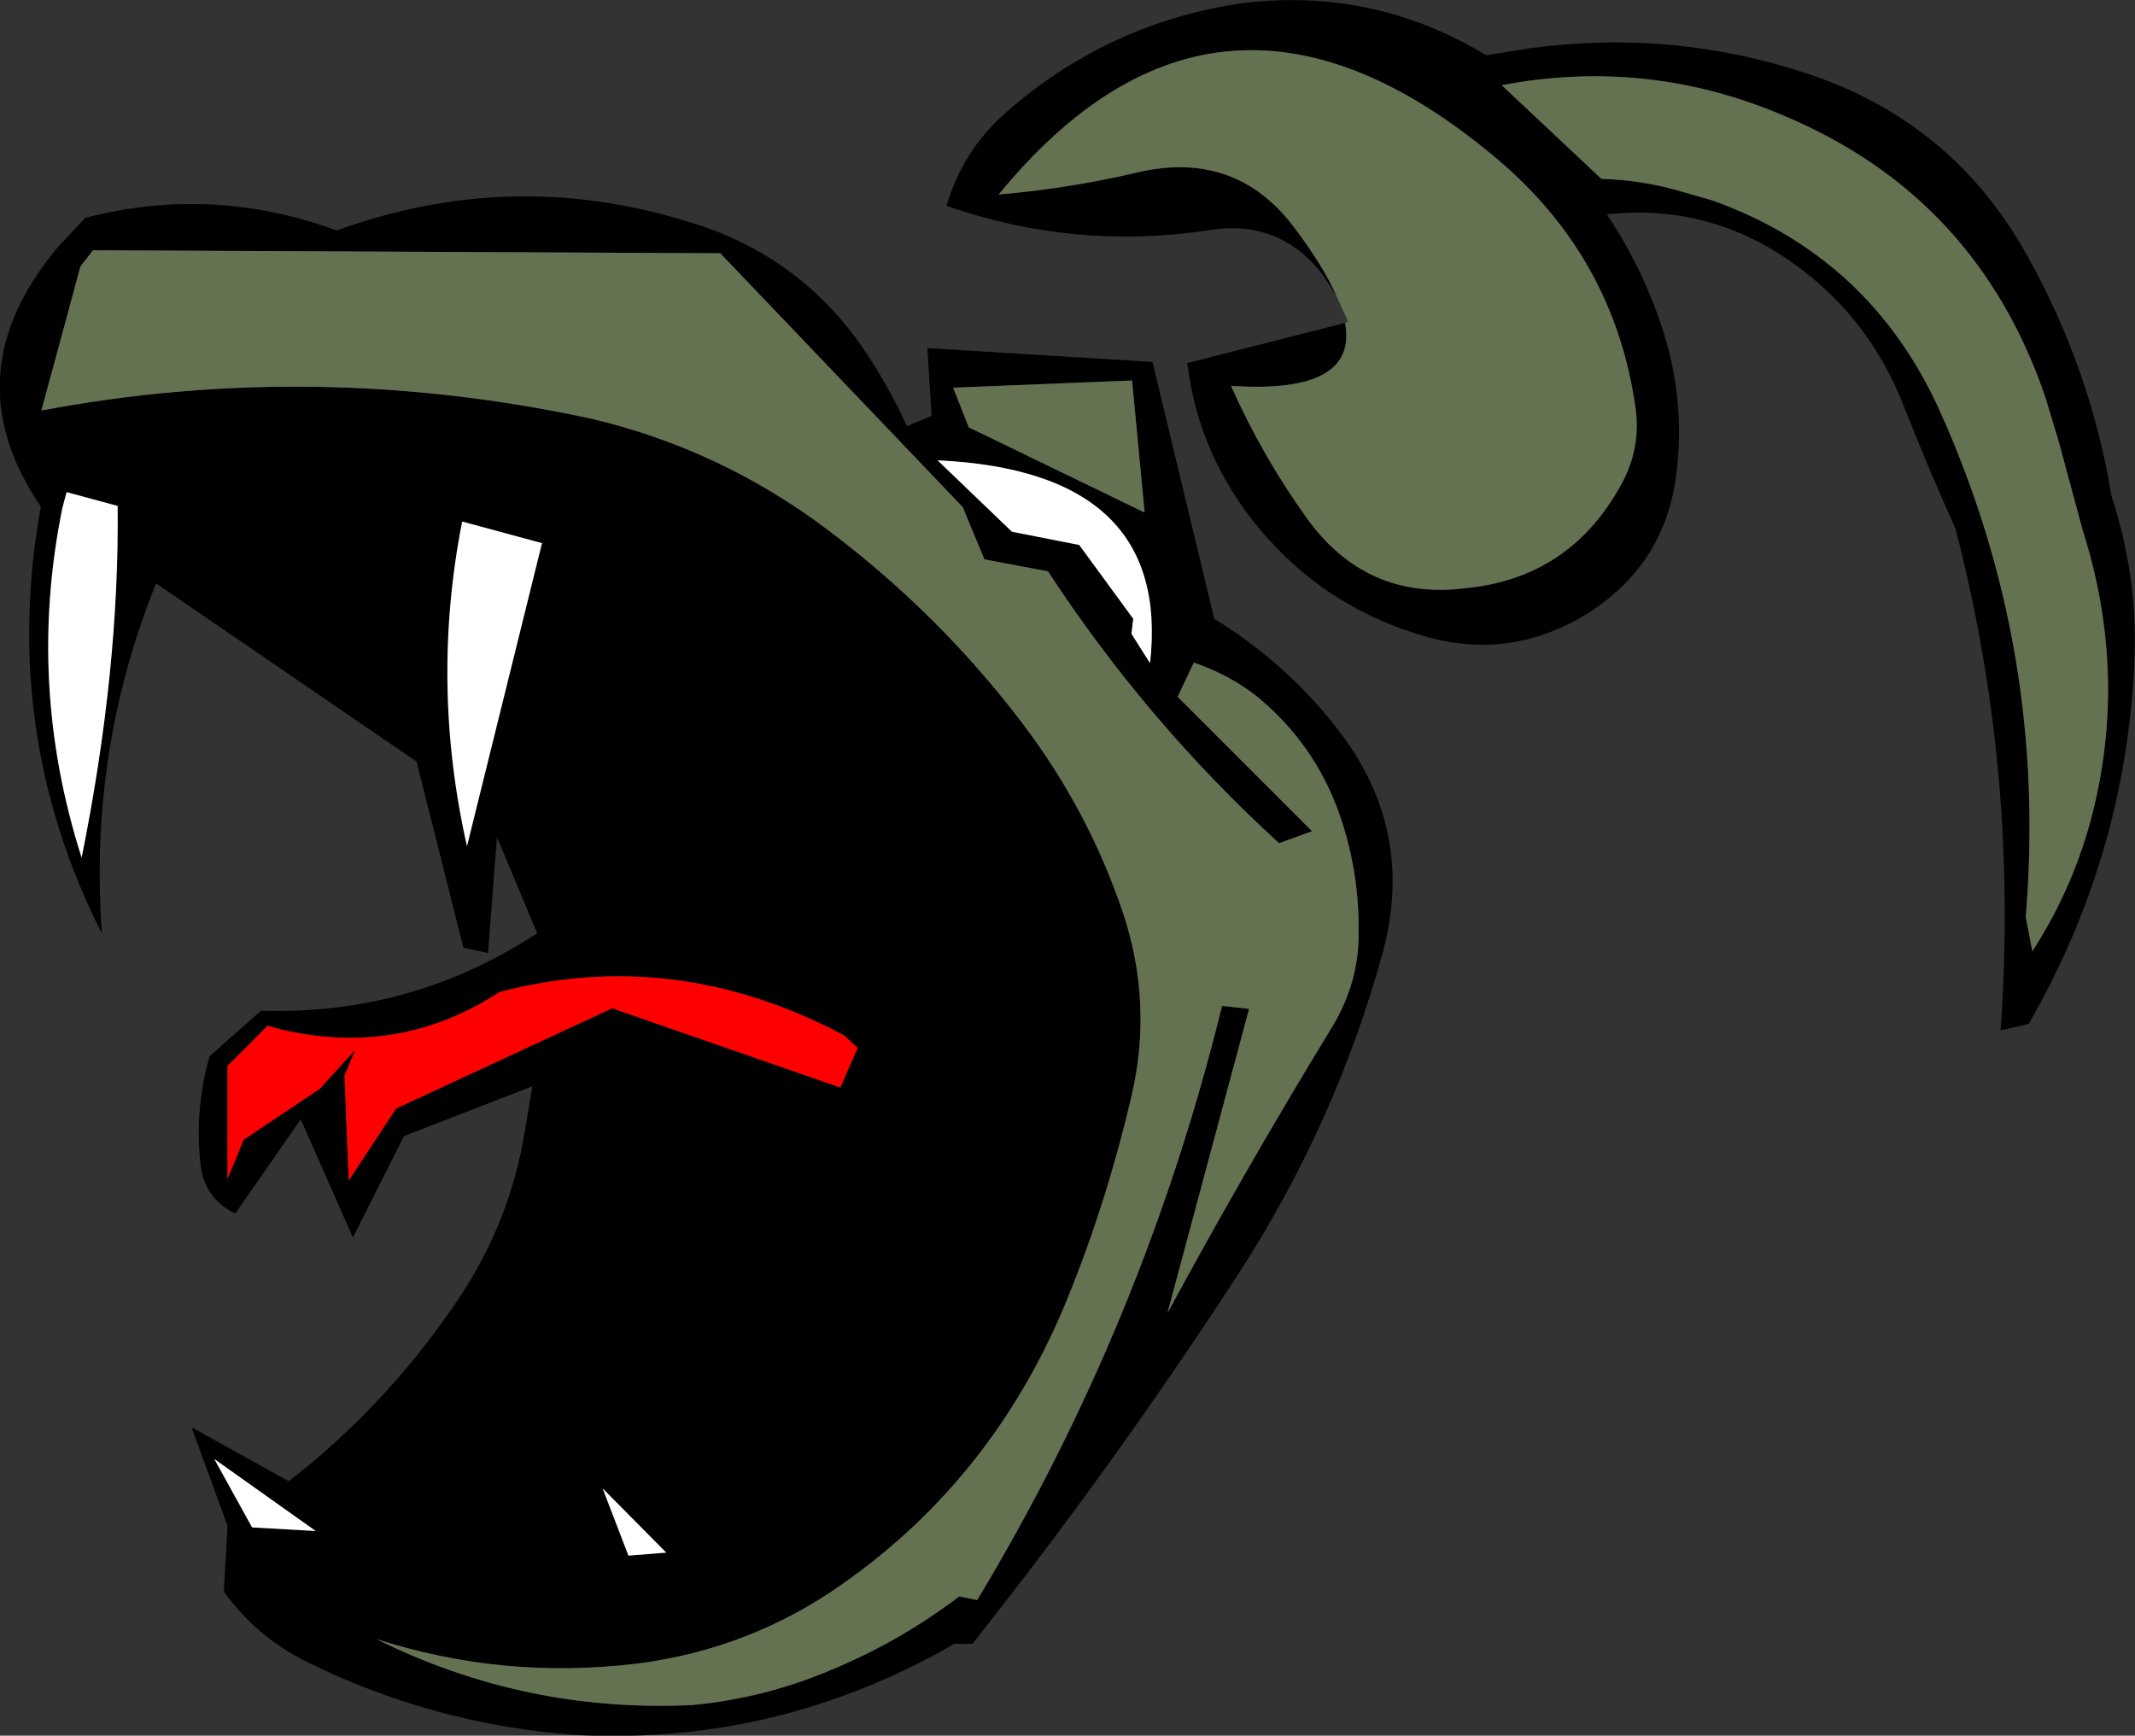
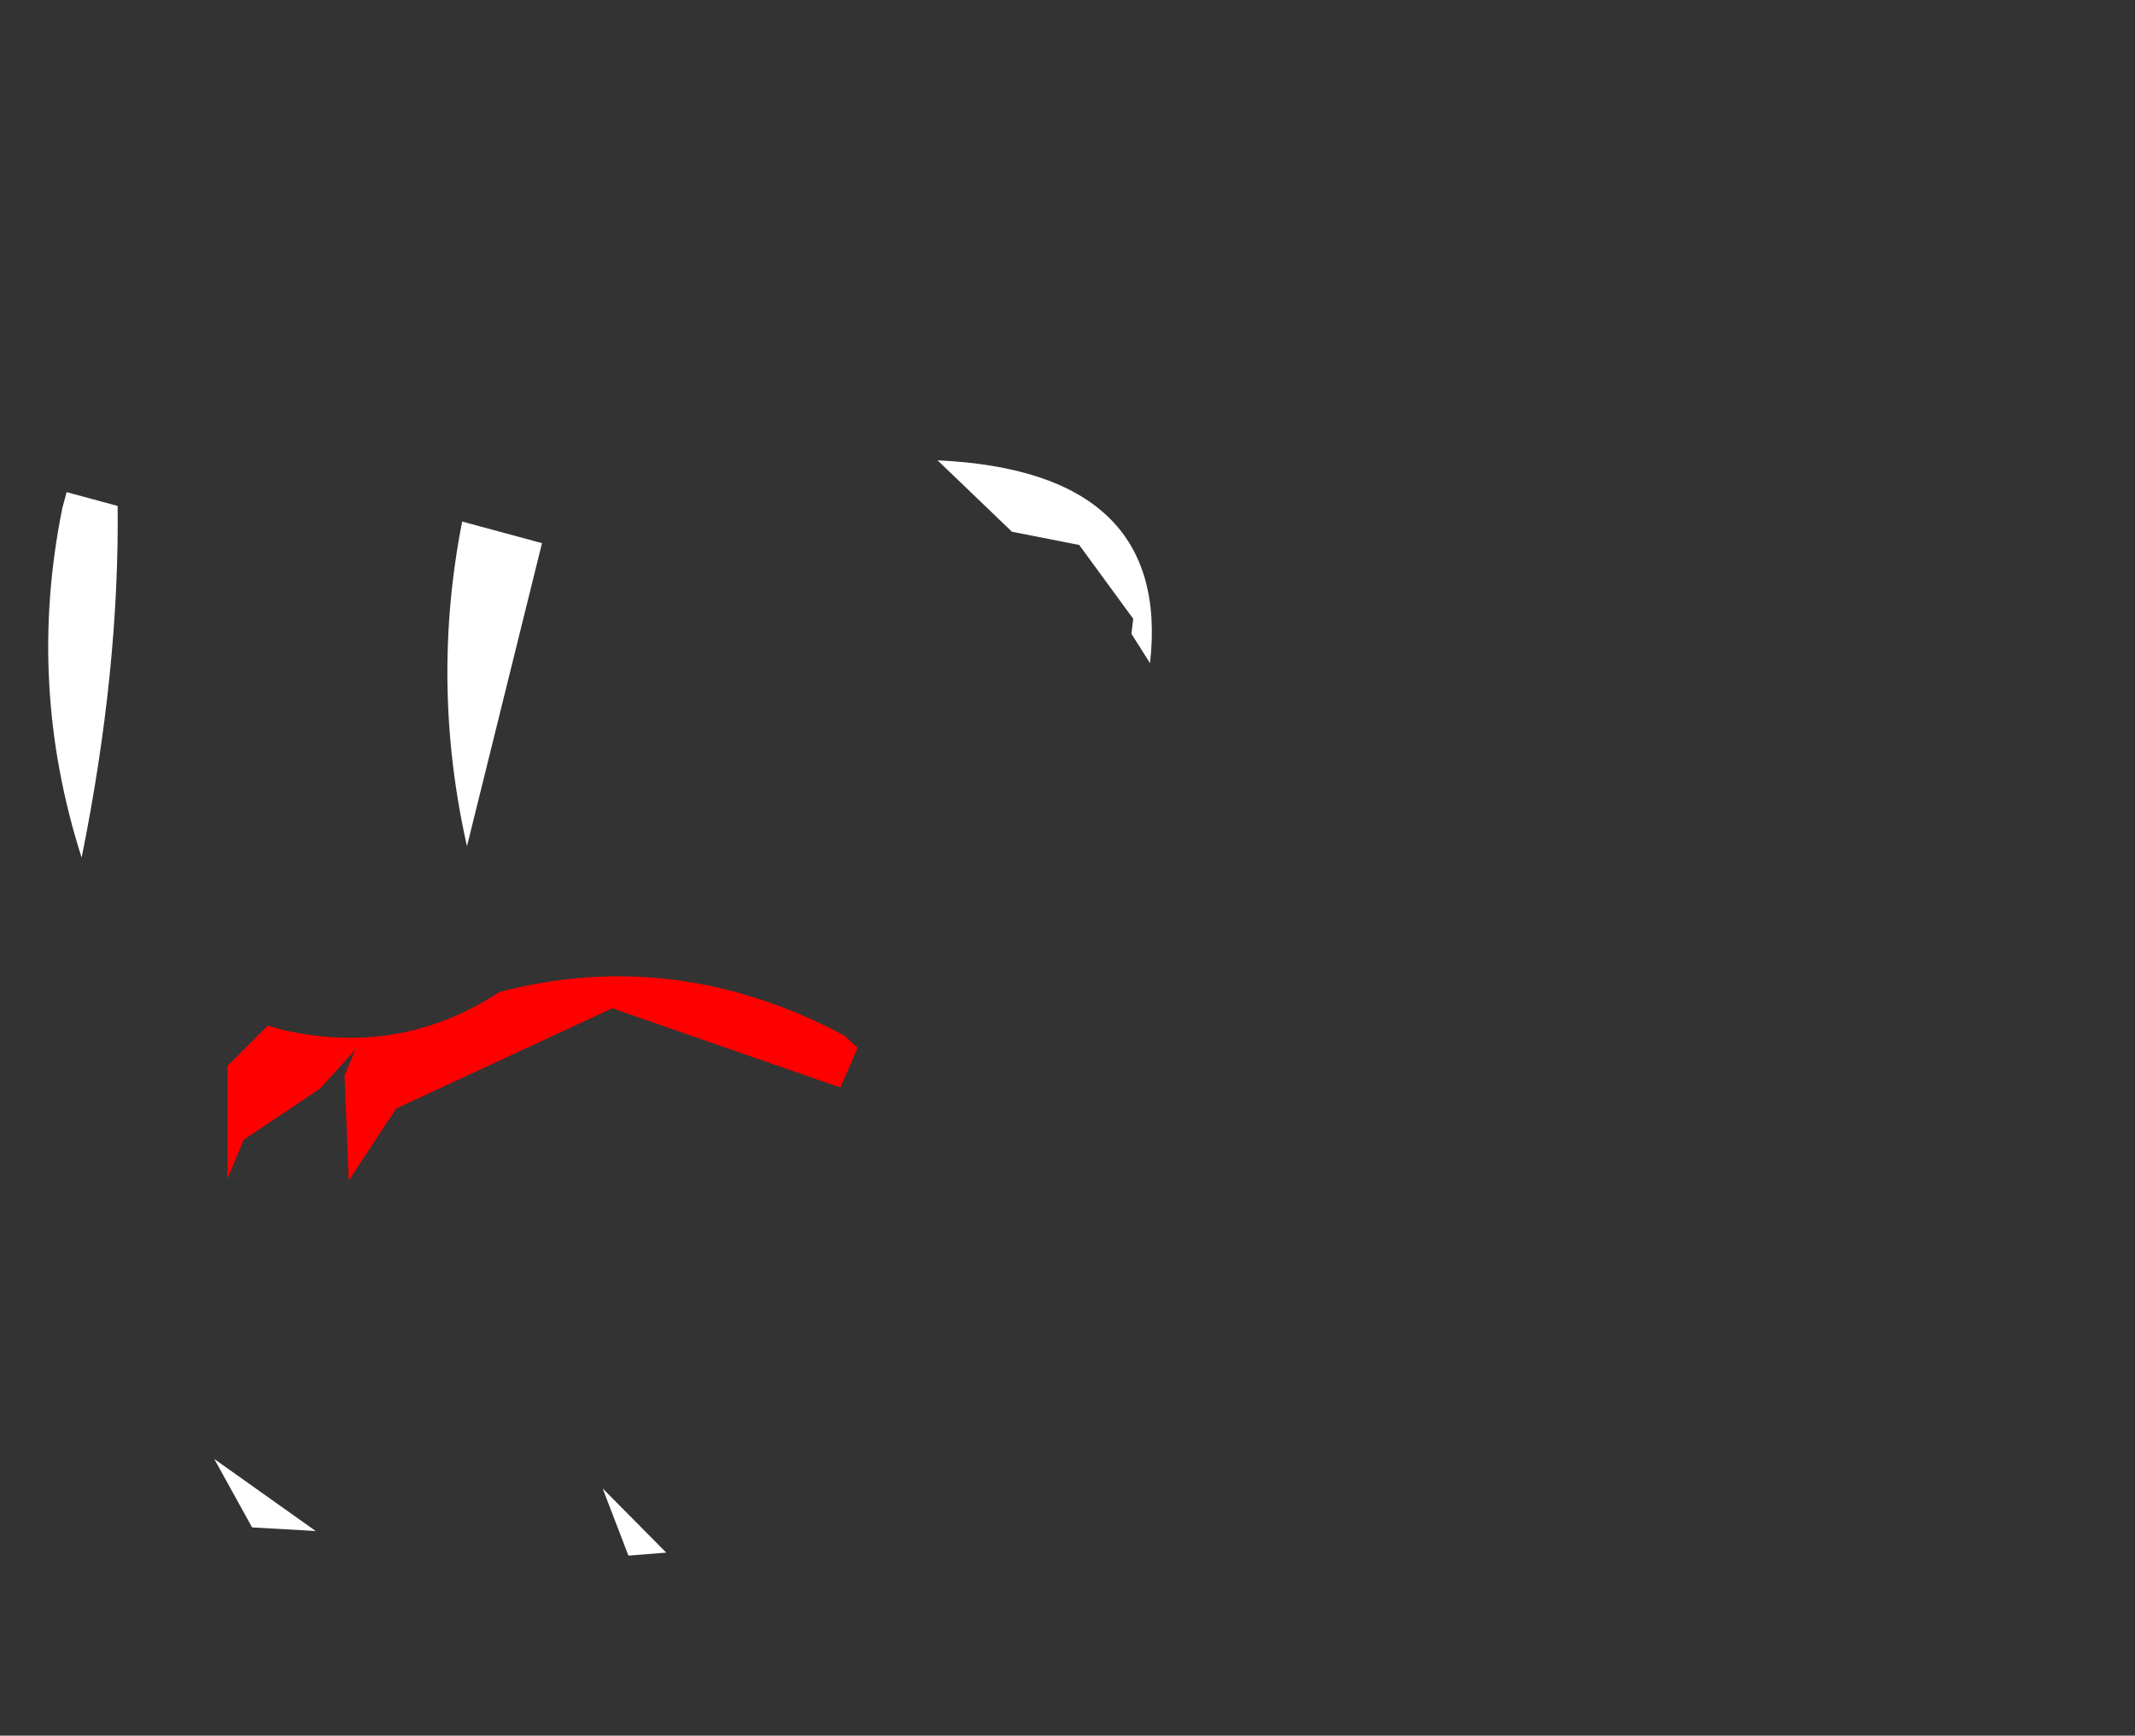
<svg xmlns="http://www.w3.org/2000/svg" height="144.6px" width="177.85px">
  <rect width="100%" height="100%" fill="#333333" stroke="none" />
  <g transform="matrix(1.0, 0.0, 0.0, 1.0, -474.6, -212.9)">
-     <path d="M585.95 237.6 L584.9 235.95 Q581.25 231.05 575.15 232.1 564.1 233.75 553.45 230.05 554.75 225.55 558.25 222.4 566.9 214.75 578.2 213.15 589.05 211.85 598.4 217.5 L602.2 216.9 Q614.25 215.3 625.65 219.2 637.45 223.3 643.5 234.25 648.75 243.65 650.5 254.25 652.7 260.95 652.4 267.9 651.75 284.0 643.6 298.2 L641.25 298.75 Q642.8 277.35 637.5 256.95 635.2 251.85 633.2 246.75 630.1 238.8 623.05 234.2 616.45 229.9 608.45 230.75 611.55 235.4 613.2 240.65 615.1 246.8 614.15 253.05 613.05 259.95 607.1 263.85 600.2 268.25 592.45 265.65 584.75 263.2 579.55 257.0 574.45 250.9 573.5 243.15 L586.65 239.8 Q587.75 245.75 577.15 245.05 579.75 250.9 583.45 256.05 588.4 262.95 596.7 261.9 605.35 261.05 609.6 253.35 611.3 250.35 610.85 246.95 609.1 234.35 599.2 226.05 576.15 206.7 557.8 229.1 563.7 228.6 569.4 227.25 577.45 225.4 582.3 231.7 584.85 235.05 585.95 237.6 M481.3 235.1 L478.05 247.1 Q500.85 242.8 523.95 247.8 534.65 250.35 543.5 257.0 552.75 263.95 559.65 273.0 565.3 280.4 568.2 289.1 570.65 296.6 568.85 304.25 566.85 312.85 563.6 320.9 557.55 335.9 544.8 344.85 537.1 350.3 527.65 351.5 516.5 352.85 505.95 349.45 518.3 355.6 532.25 354.95 538.15 354.4 543.65 352.1 549.5 349.7 554.5 345.9 L556.0 346.2 Q569.9 323.15 576.4 296.7 L578.65 296.95 571.85 322.3 Q578.25 310.45 585.45 298.65 587.55 295.25 587.75 291.6 588.0 285.9 586.15 280.65 584.1 274.9 579.4 271.0 577.1 269.15 574.05 268.1 L572.7 270.95 583.9 282.15 581.15 283.15 Q570.1 273.05 561.9 260.5 L556.6 259.5 554.8 255.15 534.6 234.0 482.35 233.75 481.3 235.1 M649.0 280.3 Q651.8 268.75 648.1 257.1 L646.1 249.7 645.0 246.05 Q639.3 229.25 623.1 222.5 611.8 217.7 599.7 220.0 L608.0 227.8 Q611.45 227.9 614.65 228.85 L617.25 229.6 Q630.4 234.3 636.2 247.15 645.2 267.15 643.35 289.3 L643.9 292.15 Q647.45 286.65 649.0 280.3 M479.45 233.45 L481.7 231.05 Q492.3 228.3 502.65 232.1 517.1 226.85 531.7 231.3 540.9 233.95 546.35 241.7 548.55 244.9 550.15 248.4 L552.2 247.55 551.85 241.9 570.6 243.05 575.75 264.45 Q581.75 268.15 585.95 273.55 592.55 281.95 589.8 292.2 585.85 306.65 577.55 319.35 567.3 335.1 555.6 349.85 L554.1 349.85 Q539.55 358.25 522.8 357.45 510.9 356.65 500.15 351.35 495.95 349.25 493.25 345.5 L493.55 340.0 490.55 331.8 498.65 336.3 Q507.0 329.85 513.0 320.8 517.1 314.55 518.3 307.25 L518.95 303.4 508.25 307.55 504.0 316.0 499.65 306.15 494.2 314.0 Q491.6 312.75 491.3 309.85 490.8 305.4 492.05 300.9 L496.35 297.1 Q508.9 297.5 519.35 290.65 L516.0 282.65 515.25 292.3 513.2 291.85 509.3 276.35 487.6 261.5 Q481.95 275.55 483.1 290.7 474.6 273.9 478.0 255.1 470.5 244.1 479.45 233.45 M569.0 264.45 L568.85 265.7 570.4 268.15 Q572.2 252.15 552.7 251.25 L558.9 257.2 564.5 258.3 569.0 264.45 M480.15 253.9 L479.8 255.2 Q476.8 269.95 481.4 284.35 484.55 268.75 484.4 255.05 L480.15 253.9 M569.95 255.6 L568.9 244.6 554.0 245.2 555.3 248.5 569.95 255.6 M519.75 258.15 L513.1 256.35 Q510.45 269.85 513.5 283.4 L519.75 258.15 M546.05 300.2 L544.9 299.15 Q530.85 291.7 516.2 295.55 507.95 300.95 498.15 298.7 L496.9 298.35 493.55 301.7 493.55 311.1 494.9 307.85 501.25 303.6 504.2 300.35 503.3 302.5 503.65 311.25 507.6 305.25 525.6 296.9 544.6 303.5 546.05 300.2 M492.45 334.45 L495.6 340.15 500.9 340.45 492.45 334.45 M526.95 342.5 L530.1 342.25 524.8 336.9 526.95 342.5" fill="#000000" fill-rule="evenodd" stroke="none" />
-     <path d="M585.95 237.6 Q584.85 235.05 582.3 231.7 577.45 225.4 569.4 227.25 563.7 228.6 557.8 229.1 576.15 206.7 599.2 226.05 609.1 234.35 610.85 246.95 611.3 250.35 609.6 253.35 605.35 261.05 596.7 261.9 588.4 262.95 583.45 256.05 579.75 250.9 577.15 245.05 587.75 245.75 586.65 239.8 L586.9 239.7 585.95 237.6 M649.0 280.3 Q647.45 286.65 643.9 292.15 L643.35 289.3 Q645.2 267.15 636.2 247.15 630.4 234.3 617.25 229.6 L614.65 228.85 Q611.45 227.9 608.0 227.8 L599.7 220.0 Q611.8 217.7 623.1 222.5 639.3 229.25 645.0 246.05 L646.1 249.7 648.1 257.1 Q651.8 268.75 649.0 280.3 M481.3 235.1 L482.35 233.75 534.6 234.0 554.8 255.15 556.6 259.5 561.9 260.5 Q570.1 273.05 581.15 283.15 L583.9 282.15 572.7 270.95 574.05 268.1 Q577.1 269.15 579.4 271.0 584.1 274.9 586.15 280.65 588.0 285.9 587.75 291.6 587.55 295.25 585.45 298.65 578.25 310.45 571.85 322.3 L578.65 296.95 576.4 296.7 Q569.9 323.15 556.0 346.2 L554.5 345.9 Q549.5 349.7 543.65 352.1 538.15 354.4 532.25 354.95 518.3 355.6 505.95 349.45 516.5 352.85 527.65 351.5 537.1 350.3 544.8 344.85 557.55 335.9 563.6 320.9 566.85 312.85 568.85 304.25 570.65 296.6 568.2 289.1 565.3 280.4 559.65 273.0 552.75 263.95 543.5 257.0 534.65 250.35 523.95 247.8 500.85 242.8 478.05 247.1 L481.3 235.1 M569.95 255.6 L555.3 248.5 554.0 245.2 568.9 244.6 569.95 255.6" fill="#647252" fill-rule="evenodd" stroke="none" />
    <path d="M480.15 253.9 L484.4 255.05 Q484.55 268.75 481.4 284.35 476.8 269.95 479.8 255.2 L480.15 253.9 M569.0 264.45 L564.5 258.3 558.9 257.2 552.7 251.25 Q572.2 252.15 570.4 268.15 L568.85 265.7 569.0 264.45 M519.75 258.15 L513.5 283.4 Q510.45 269.85 513.1 256.35 L519.75 258.15 M526.95 342.5 L524.8 336.9 530.1 342.25 526.95 342.5 M492.45 334.45 L500.9 340.45 495.6 340.15 492.45 334.45" fill="#ffffff" fill-rule="evenodd" stroke="none" />
    <path d="M546.05 300.2 L544.6 303.5 525.6 296.9 507.6 305.25 503.65 311.25 503.3 302.5 504.2 300.35 501.25 303.6 494.9 307.85 493.55 311.1 493.55 301.7 496.9 298.35 498.15 298.7 Q507.95 300.95 516.2 295.55 530.85 291.7 544.9 299.15 L546.05 300.2" fill="#ff0000" fill-rule="evenodd" stroke="none" />
  </g>
</svg>